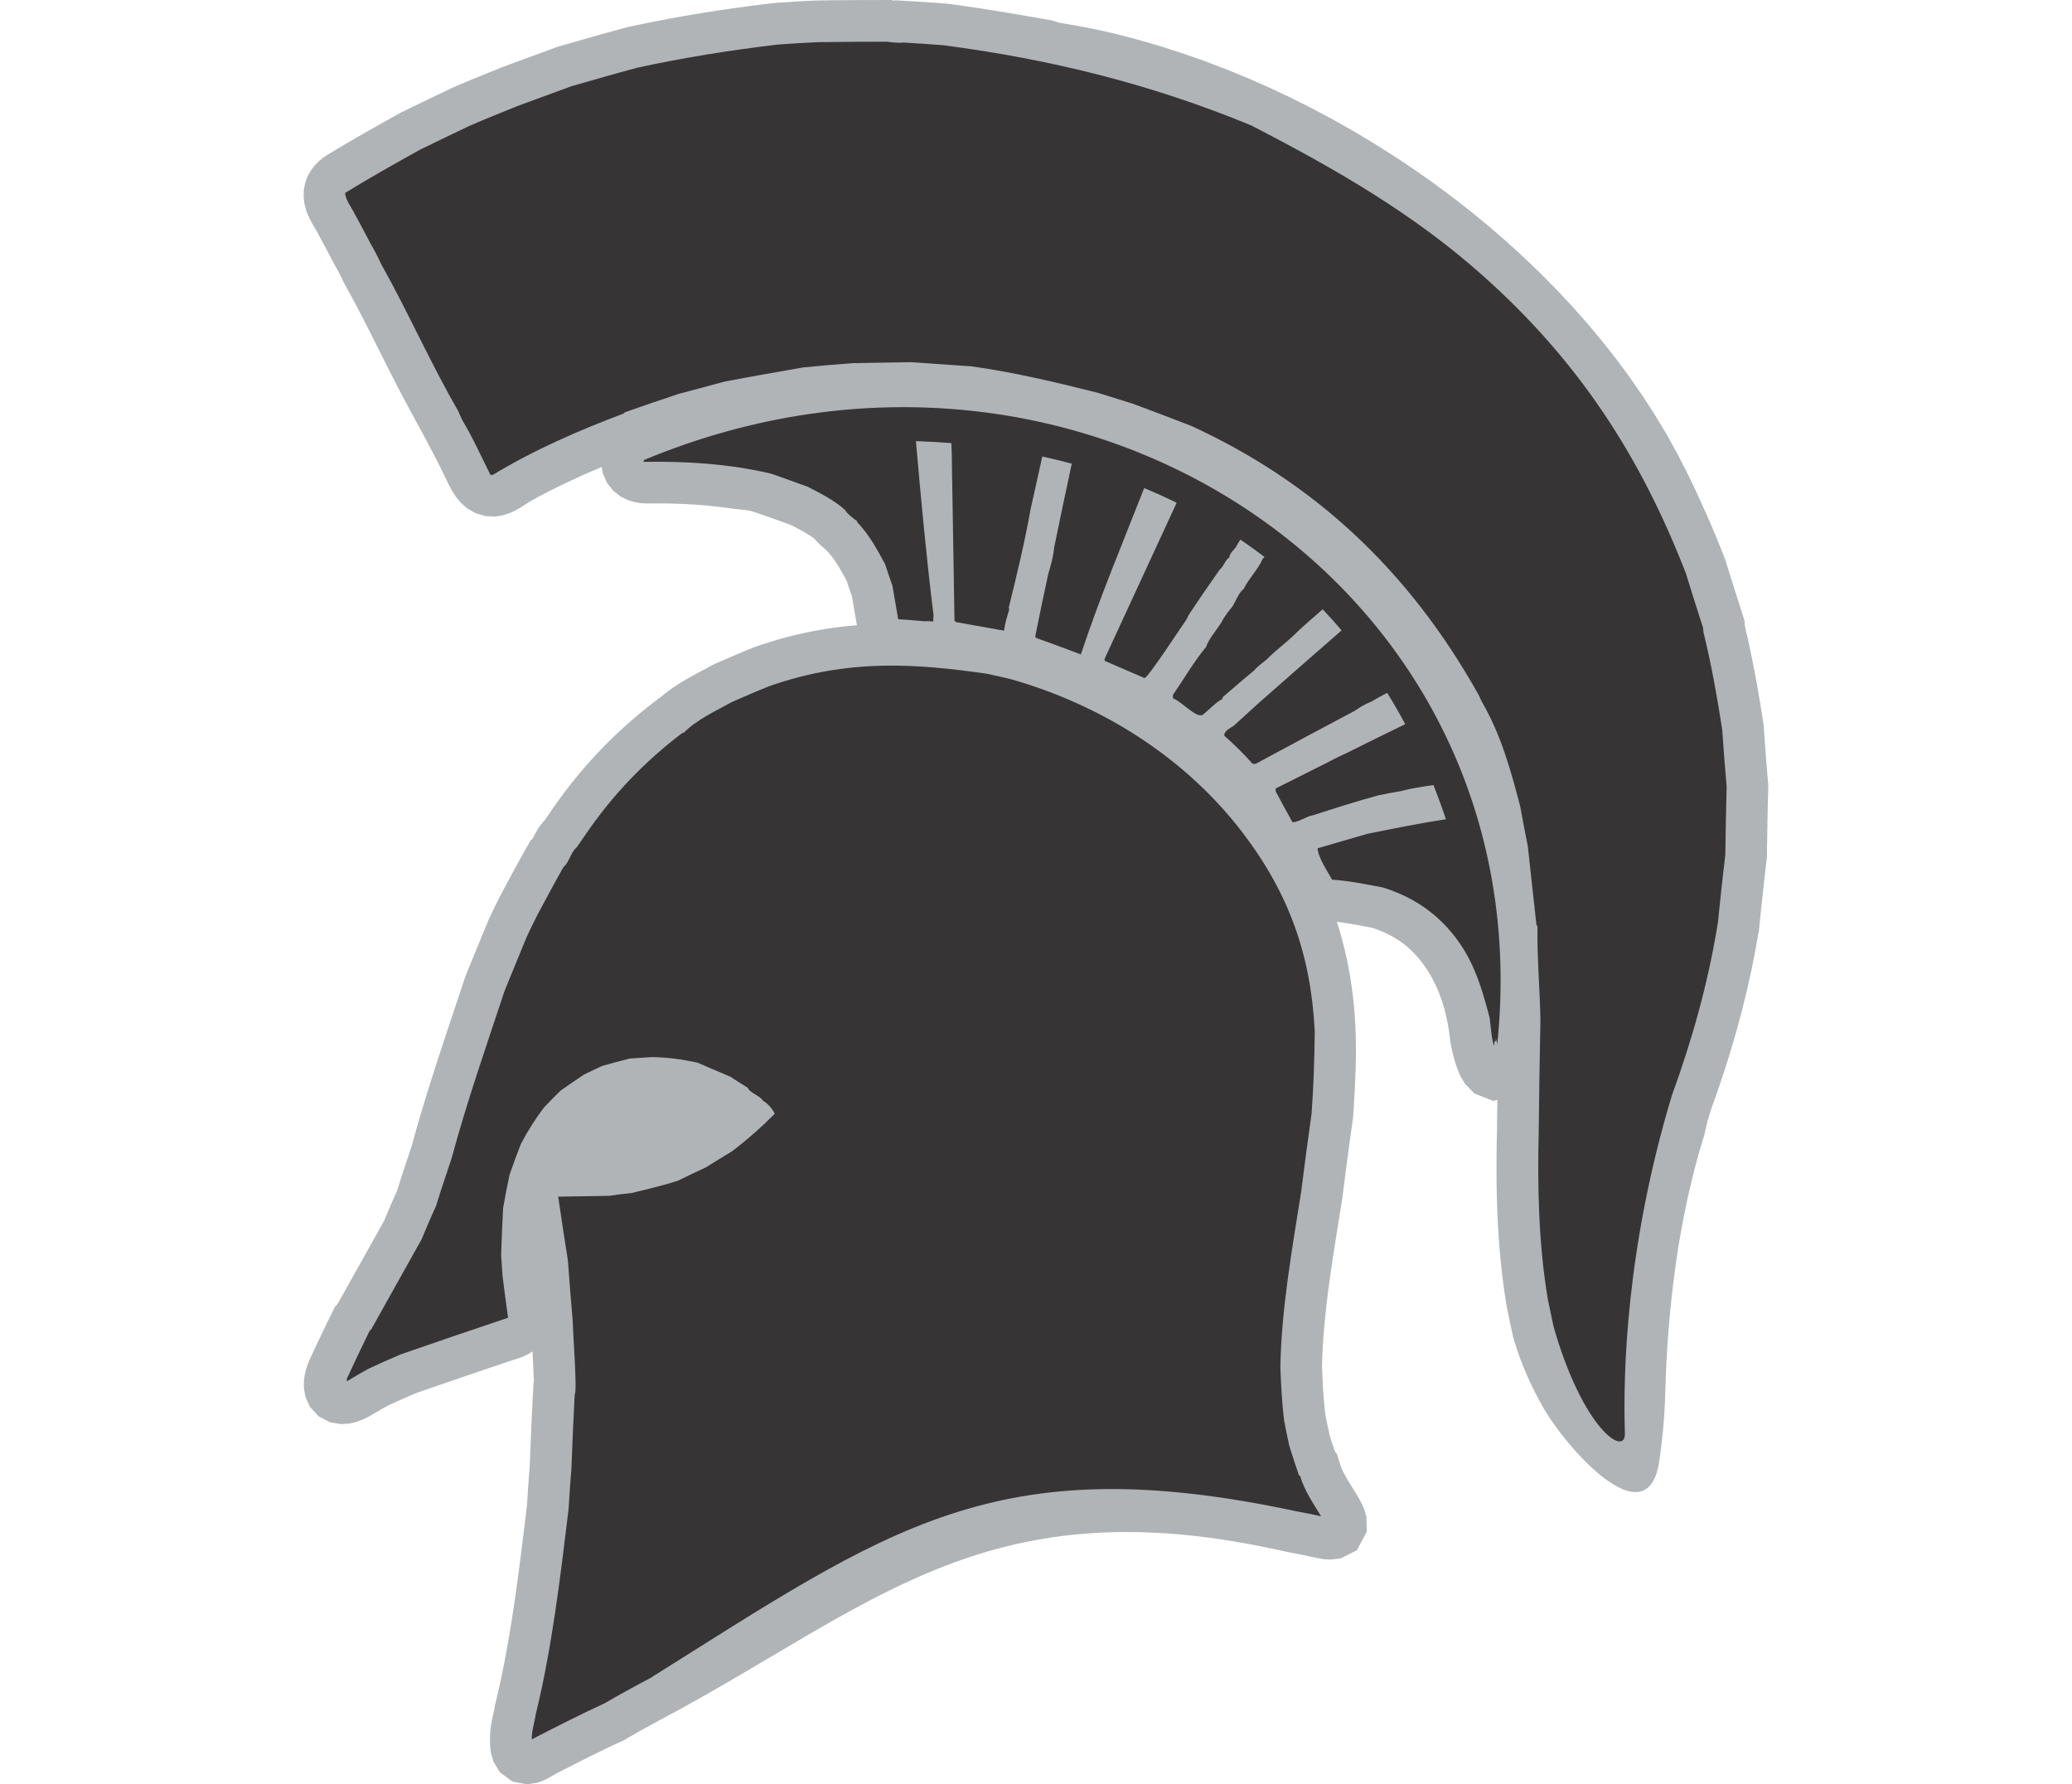
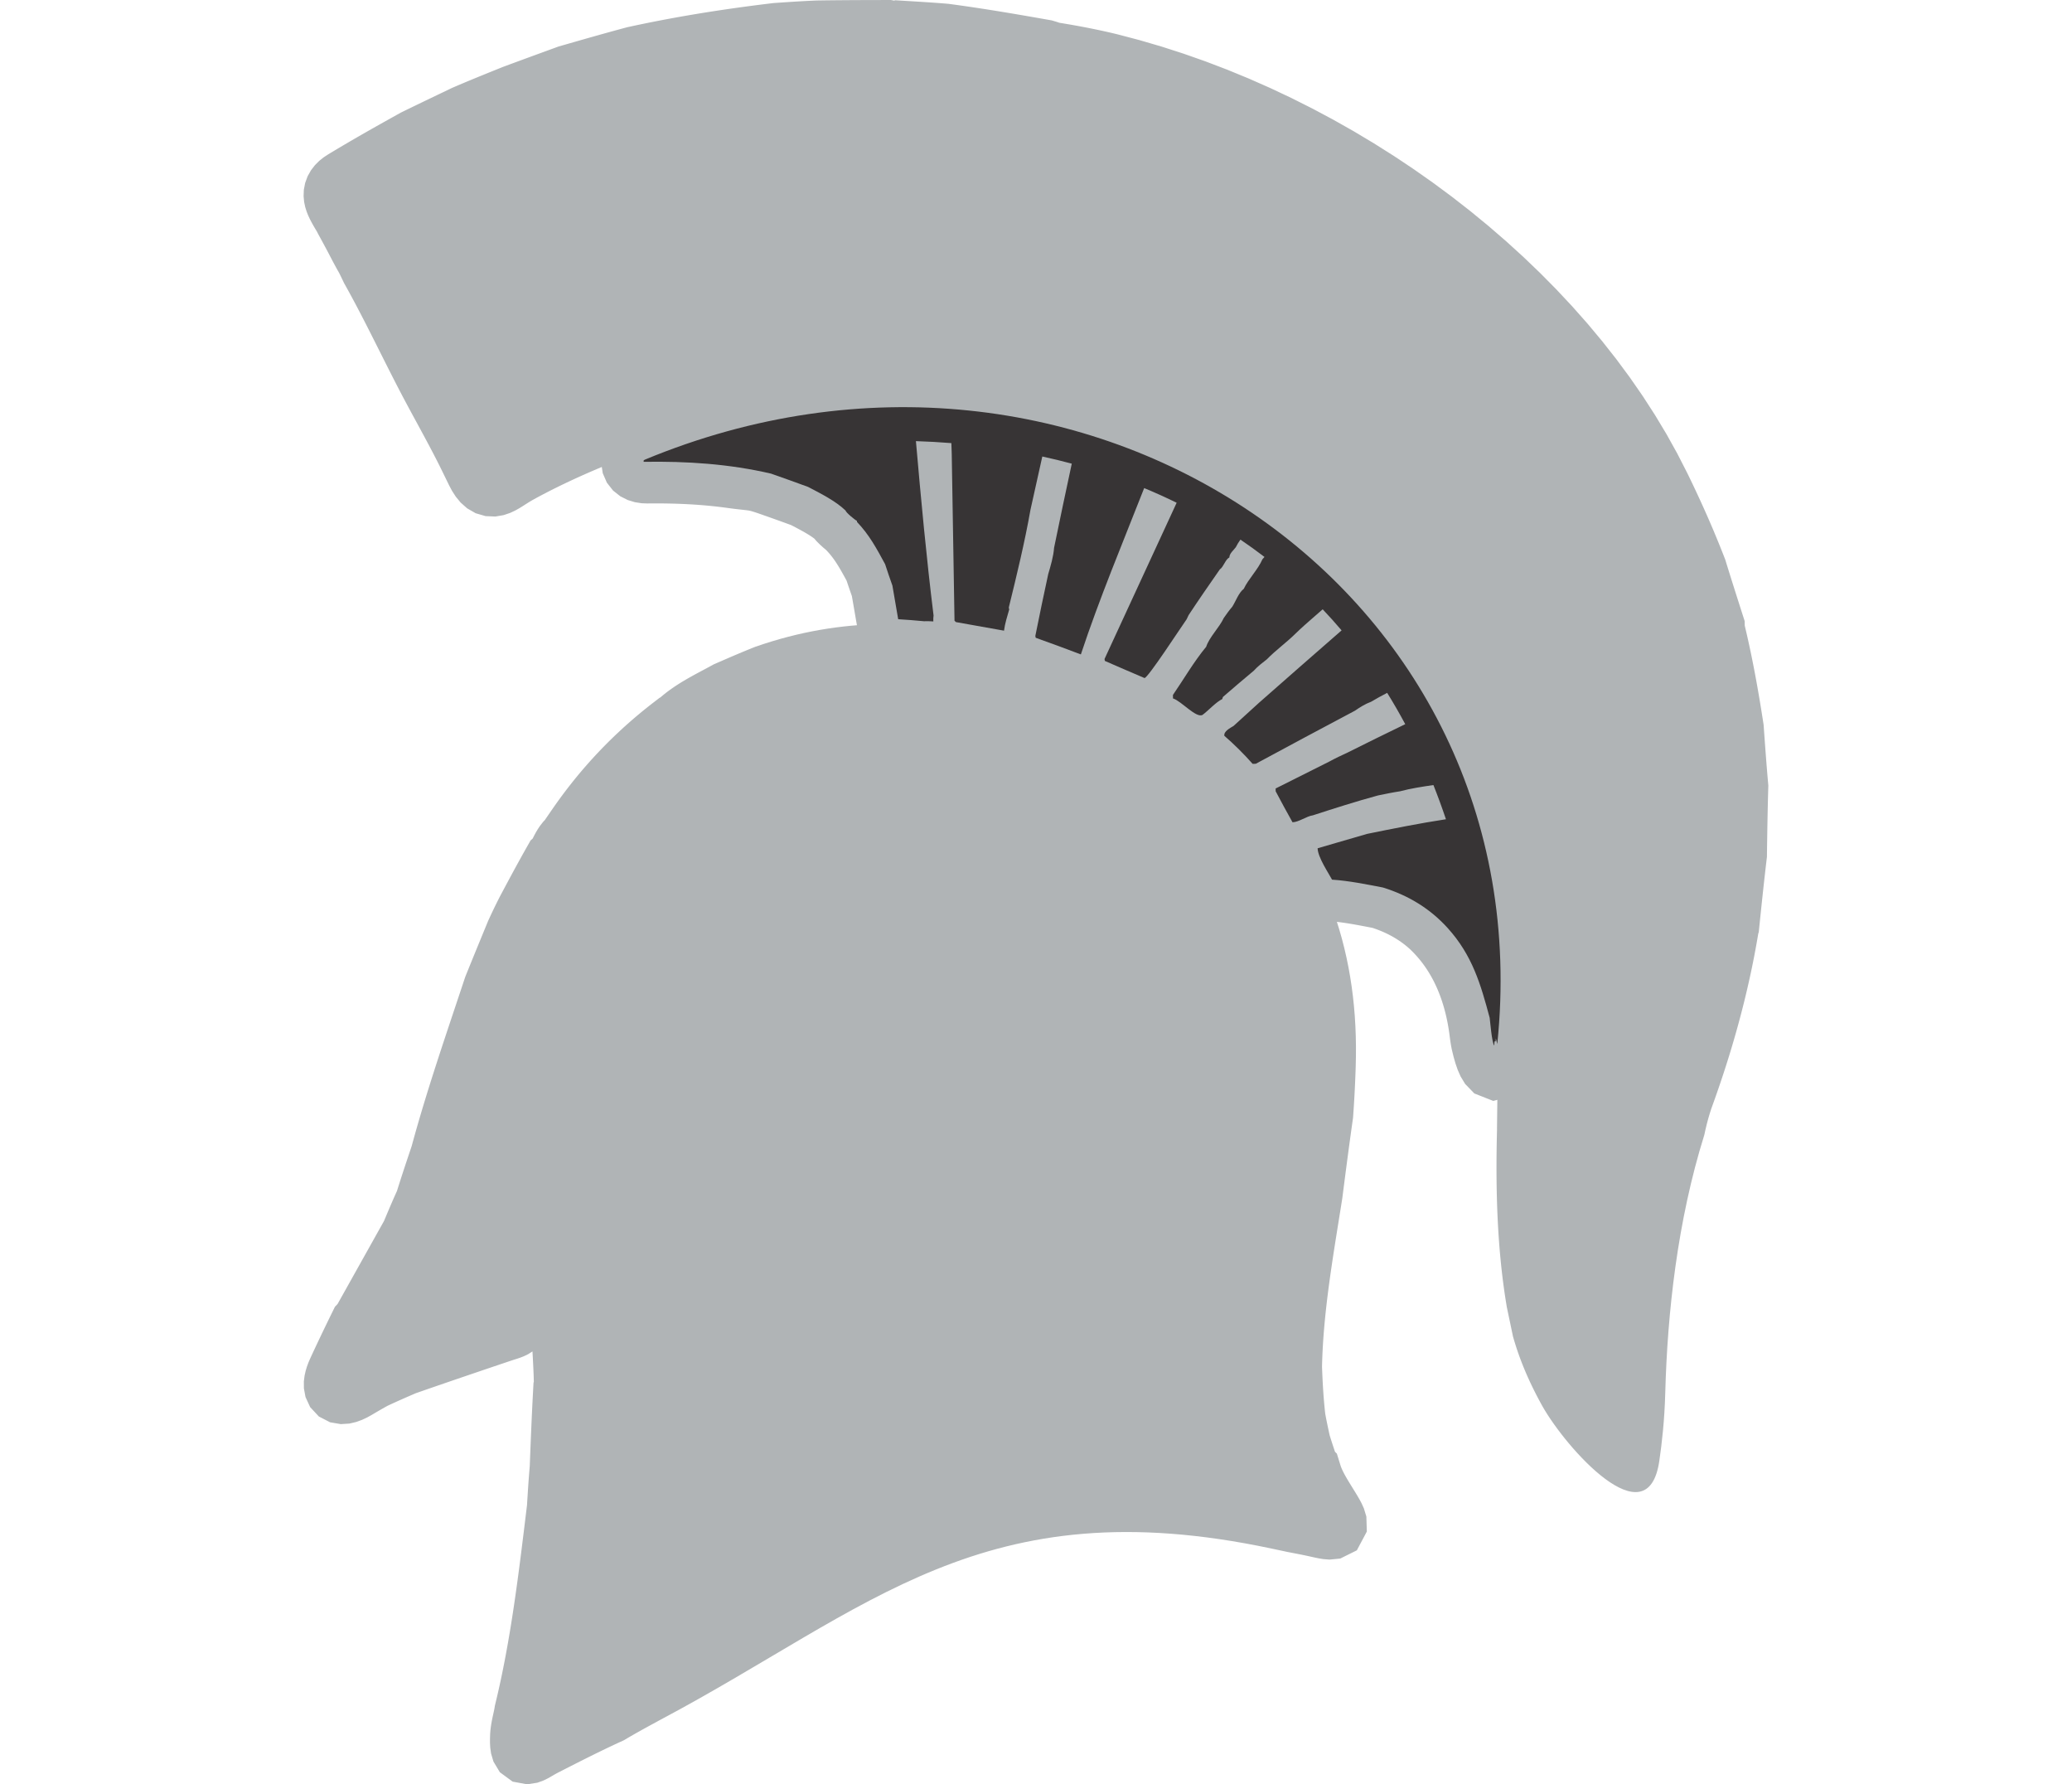
<svg xmlns="http://www.w3.org/2000/svg" xml:space="preserve" width="7.848in" height="6.757in" version="1.1" style="shape-rendering:geometricPrecision; text-rendering:geometricPrecision; image-rendering:optimizeQuality; fill-rule:evenodd; clip-rule:evenodd" viewBox="0 0 7847.73 9557.73">
  <defs>
    <style type="text/css">
   
    .fil1 {fill:#373435}
    .fil0 {fill:#B0B4B6}
   
  </style>
  </defs>
  <g id="Layer_x0020_1">
    <g id="_2008728239824">
      <path class="fil0" d="M7558.68 2853.66l-7.17 -16.98 -7.23 -16.99 -7.3 -16.97 -7.33 -16.95 -7.42 -16.96 -7.45 -16.9 -7.48 -16.78 -7.55 -16.9 -7.66 -16.87 -7.59 -16.66 -7.67 -16.7 -7.75 -16.76 -7.79 -16.67 -7.79 -16.58 -7.85 -16.6 -7.91 -16.61 -7.98 -16.62 -7.97 -16.45 -8.69 -17.85 -53.47 -104.51 -58.04 -104.35 -61.85 -102.8 -65.46 -101.21 -68.99 -99.55 -72.36 -97.83 -75.61 -96.04 -78.73 -94.24 -81.77 -92.32 -84.61 -90.37 -87.38 -88.36 -90 -86.3 -92.53 -84.16 -94.92 -81.97 -97.2 -79.72 -99.36 -77.42 -101.43 -75.01 -103.35 -72.58 -105.16 -70.05 -106.85 -67.49 -108.47 -64.85 -109.92 -62.13 -111.28 -59.36 -112.52 -56.53 -113.7 -53.59 -114.69 -50.6 -115.61 -47.55 -116.42 -44.41 -117.12 -41.22 -117.68 -37.93 -118.15 -34.57 -117.82 -30.97 -21.14 -5.1 -19.84 -4.63 -19.7 -4.47 -19.67 -4.34 -19.7 -4.25 -19.65 -4.11 -19.58 -4.01 -19.49 -3.87 -19.56 -3.8 -19.51 -3.67 -19.3 -3.56 -19.3 -3.46 -19.16 -3.36 -19.18 -3.28 -19.04 -3.18 -17.75 -2.9 -9.34 -3.22 -10.59 -3.31 -6.02 -1.77 -14.97 -4.46 -28.95 -5.06 -16.33 -2.89 -16.44 -2.87 -16.44 -2.89 -16.51 -2.88 -16.47 -2.86 -16.59 -2.88 -16.6 -2.86 -16.6 -2.85 -16.59 -2.84 -16.65 -2.82 -16.72 -2.83 -16.74 -2.8 -16.75 -2.79 -16.71 -2.75 -16.77 -2.77 -16.9 -2.73 -16.78 -2.7 -16.81 -2.67 -16.86 -2.68 -16.9 -2.64 -16.89 -2.61 -16.89 -2.57 -16.93 -2.56 -16.99 -2.52 -16.89 -2.48 -16.88 -2.44 -17.01 -2.44 -16.99 -2.37 -16.93 -2.36 -16.94 -2.3 -22.4 -3 -20.02 -1.63 -14.44 -1.14 -14.4 -1.11 -14.38 -1.07 -14.26 -1.02 -14.18 -0.99 -14.02 -0.96 -14.12 -0.96 -14.1 -0.9 -13.88 -0.9 -13.88 -0.87 -13.83 -0.87 -13.8 -0.84 -13.73 -0.84 -13.62 -0.82 -68.84 -4.22 -4.4 2 -17.86 -3.27 -32.1 0.08 -35.16 0.07 -11.7 0.04 -23.23 0.05 -11.87 0.02 -11.84 0.04 -11.69 0.04 -11.6 0.05 -11.81 0.03 -11.81 0.06 -11.66 0.05 -11.65 0.05 -11.85 0.05 -11.87 0.08 -11.73 0.08 -11.7 0.08 -11.7 0.08 -11.77 0.1 -11.75 0.08 -11.76 0.11 -11.79 0.11 -11.74 0.13 -11.73 0.13 -11.78 0.14 -11.77 0.14 -11.76 0.17 -11.62 0.16 -11.69 0.18 -14.76 0.23 -17.16 0.75 -14.25 0.68 -14.1 0.71 -14.12 0.73 -14.13 0.78 -14 0.79 -14.04 0.84 -13.9 0.84 -13.9 0.87 -13.82 0.89 -13.63 0.9 -13.74 0.9 -13.57 0.93 -13.4 0.9 -13.38 0.93 -19.04 1.29 -29.74 3.62 -24.13 2.97 -24.21 3.04 -24.23 3.11 -24.22 3.18 -24.16 3.23 -24.15 3.28 -24.18 3.34 -24.25 3.43 -24.16 3.49 -24.16 3.56 -24.16 3.61 -24.23 3.7 -24.15 3.76 -24.11 3.82 -24.23 3.91 -24.21 4.01 -24.11 4.05 -24.13 4.13 -24.15 4.21 -24.19 4.3 -24.12 4.37 -24.11 4.44 -24.17 4.53 -24.14 4.62 -24.14 4.7 -24.12 4.79 -24.13 4.87 -24.15 4.98 -24.03 5.02 -24.12 5.14 -29.04 6.29 -16.48 4.42 -11.43 3.09 -11.3 3.06 -11.31 3.07 -11.24 3.07 -11.23 3.07 -11.26 3.11 -11.25 3.09 -11.32 3.13 -11.21 3.12 -11.11 3.11 -11.14 3.1 -11.22 3.15 -11.08 3.12 -11.12 3.12 -11.22 3.17 -11.08 3.14 -11.07 3.13 -11.02 3.14 -11.11 3.15 -11.14 3.19 -11 3.14 -10.96 3.14 -10.96 3.12 -11.17 3.2 -32.96 9.46 -10.96 3.15 -21.86 6.28 -18.49 5.32 -16.47 6.02 -9.01 3.29 -8.78 3.21 -9.07 3.29 -9.28 3.4 -17.84 6.54 -8.94 3.25 -9.24 3.37 -17.99 6.59 -8.98 3.28 -9.07 3.32 -9.1 3.33 -8.95 3.28 -8.95 3.28 -9.21 3.37 -17.81 6.55 -9.05 3.31 -8.99 3.31 -8.99 3.3 -9.02 3.33 -8.94 3.28 -9.18 3.4 -8.96 3.31 -8.79 3.25 -9 3.31 -8.94 3.32 -8.94 3.31 -9.04 3.37 -11.71 4.34 -10.96 4.42 -8 3.23 -8.19 3.29 -8.33 3.35 -8.18 3.31 -8.04 3.24 -8.21 3.31 -8.24 3.33 -8.23 3.32 -8.25 3.34 -8.21 3.34 -8.3 3.37 -8.22 3.35 -8.27 3.36 -8.26 3.38 -8.25 3.37 -8.25 3.4 -8.29 3.39 -8.35 3.46 -8.22 3.39 -8.33 3.46 -8.32 3.46 -8.3 3.47 -8.28 3.46 -8.27 3.49 -8.3 3.49 -16.63 7.05 -8.34 3.57 -8.31 3.55 -8.18 3.52 -11.97 5.14 -12.42 5.94 -50.04 23.97 -8.29 3.98 -8.31 3.98 -33.32 16 -16.44 7.91 -8.25 3.95 -8.49 4.08 -8.46 4.07 -8.32 4.01 -16.56 7.99 -8.33 4.04 -8.09 3.92 -8.27 3.98 -8.44 4.09 -8.36 4.06 -8.14 3.96 -8.2 3.97 -8.49 4.13 -8.29 4.05 -8 3.9 -13.5 6.57 -18.08 10.06 -12.7 7.08 -12.69 7.07 -12.77 7.12 -25.54 14.27 -12.78 7.17 -12.85 7.21 -12.88 7.25 -12.84 7.24 -12.79 7.22 -12.9 7.29 -12.88 7.33 -12.81 7.29 -12.91 7.36 -12.92 7.39 -12.89 7.41 -12.88 7.42 -12.86 7.45 -12.82 7.43 -12.94 7.53 -12.87 7.54 -12.81 7.52 -12.89 7.58 -12.84 7.61 -12.76 7.57 -12.89 7.69 -12.83 7.7 -12.77 7.7 -15.87 9.61 -20.86 13.85 -23.27 18.62 -22.87 22.75 -21.33 27.52 -18.24 32.34 -13.14 35.7 -7.12 36.52 -1.32 34.7 2.99 31.2 5.84 27.27 7.28 23.24 7.73 19.58 7.78 17.05 7.62 15.03 7.18 13.28 7.28 12.94 5.65 9.64 4.79 8.03 3.8 6.36 2.82 4.83 1.75 3.08 0.48 0.91 3.52 7.11 5.9 10.82 3.64 6.65 3.55 6.51 3.46 6.32 3.52 6.5 3.64 6.66 3.49 6.42 3.37 6.2 3.4 6.33 3.54 6.54 3.46 6.48 3.41 6.35 6.67 12.6 3.46 6.59 3.27 6.23 3.19 6.19 3.46 6.61 3.31 6.33 3.33 6.35 3.46 6.62 3.61 6.81 3.53 6.66 3.43 6.39 3.63 6.81 3.89 7.17 3.75 6.87 3.77 6.85 3.95 7.13 4.06 7.21 4.07 7.17 1.28 2.22 0.75 1.46 2.85 5.63 3.06 6.18 3.22 6.58 6.51 13.53 3.45 7.24 6.72 14.1 16.55 29.73 12.7 23.11 12.66 23.39 12.61 23.48 12.52 23.63 12.53 23.85 12.5 24.01 12.43 24.03 12.4 24.24 12.49 24.49 12.43 24.53 12.44 24.59 23.18 46.06 14.32 28.52 12.56 24.98 12.59 25.03 12.67 25.16 12.77 25.3 12.84 25.26 12.89 25.28 13 25.33 13.14 25.44 13.24 25.36 6.48 12.36 6.49 12.25 6.45 12.15 6.44 12.05 6.46 12.07 6.49 12.08 6.46 11.98 6.42 11.9 6.44 11.9 6.48 11.95 25.6 47.14 6.39 11.81 6.32 11.63 6.29 11.67 6.32 11.67 6.29 11.68 6.25 11.6 6.2 11.58 6.22 11.62 12.3 23.13 6.01 11.41 6.05 11.53 6.05 11.59 5.96 11.47 5.89 11.43 5.91 11.53 5.84 11.47 5.77 11.44 4.31 8.61 8.48 17.14 4.96 10.12 4.5 9.17 9.03 18.52 4.63 9.49 4.56 9.33 4.53 9.31 10.6 21.75 15.5 29.11 20.05 31.04 25.92 31.51 34.81 30.87 45.59 26.31 53.37 15.53 52.53 2.11 44.47 -7.63 34.79 -11.84 26.92 -12.66 21.39 -11.96 17.77 -10.92 15.28 -9.77 13.81 -8.82 12.76 -7.88 13.15 -7.63 18.25 -10 19.83 -10.65 19.98 -10.57 20.07 -10.41 20.22 -10.34 20.39 -10.22 20.52 -10.15 20.6 -9.99 20.77 -9.94 20.8 -9.8 20.89 -9.69 21.04 -9.6 21.12 -9.51 21.18 -9.4 21.29 -9.31 21.27 -9.19 21.38 -9.1 20.1 -8.43 5.01 33.11 22.07 50.85 33.13 42.26 38.75 30.65 39.72 20.07 38.48 11.71 36.37 5.67 29.89 1.11 25.19 -0.22 20.34 -0.08 20.28 0.05 20.28 0.17 20.26 0.27 20.16 0.4 20.02 0.5 20 0.66 20.01 0.78 19.94 0.91 19.82 1.02 19.79 1.2 19.75 1.3 19.71 1.48 19.62 1.59 19.52 1.76 19.58 1.9 19.47 2.06 19.4 2.21 19.41 2.39 19.73 2.57 24.18 3.28 22.17 2.81 19.17 2.28 16.25 1.81 13.36 1.47 10.65 1.2 8.09 1.01 5.63 0.8 4.11 0.71 3.89 0.8 4.62 1.11 6.31 1.72 8.68 2.62 11.58 3.73 14.6 4.92 18 6.26 11.96 4.24 12.23 4.3 12.08 4.29 12.31 4.37 12.21 4.33 12.11 4.31 12.1 4.34 12.2 4.37 12.2 4.4 12.14 4.39 12.22 4.45 12.29 4.48 11.41 4.18 12.42 6.47 12.42 6.51 12.11 6.41 11.85 6.4 11.6 6.38 11.05 6.23 10.44 6.08 9.87 5.97 9.3 5.87 8.43 5.57 7.46 5.2 6.62 4.9 1.31 1.03 10.21 12.23 19.75 19.69 17.11 15.42 15.89 13.36 10.6 11.47 7.45 8.5 7.15 8.65 6.96 8.86 6.77 9.1 6.71 9.45 6.66 9.86 6.66 10.27 6.8 10.96 6.96 11.57 7.08 12.14 7.31 12.84 7.54 13.52 7.83 14.24 6.82 12.54 0.81 2.48 2.56 7.69 2.52 7.58 2.62 7.74 2.65 7.82 2.6 7.53 2.55 7.43 2.64 7.63 2.65 7.63 2.61 7.41 2.58 7.38 1.54 4.38 5.51 31.77 0.96 5.56 1.94 11.25 3.68 21.23 2.06 12.06 1.95 11.33 1.91 11.15 1.91 11.23 2.06 12.06 4.77 26.68 0.4 1.7 -32.83 2.8 -40.75 4.25 -41 5.07 -41.31 5.92 -41.61 6.8 -41.95 7.72 -42.24 8.66 -42.51 9.64 -42.8 10.62 -43.13 11.64 -43.43 12.69 -43.71 13.76 -47.68 16.07 -18.96 7.57 -13.58 5.5 -13.45 5.5 -13.38 5.52 -13.26 5.52 -13.14 5.5 -13.09 5.53 -13.06 5.54 -12.97 5.55 -12.87 5.53 -12.8 5.53 -12.73 5.51 -12.71 5.52 -12.6 5.49 -12.54 5.46 -22 9.58 -16.56 9.14 -7.03 3.84 -7.46 4.03 -7.87 4.22 -8.03 4.3 -16.81 8.94 -8.86 4.72 -9.03 4.85 -9.16 4.93 -9.41 5.11 -9.52 5.2 -9.71 5.39 -9.89 5.54 -9.94 5.67 -10.1 5.84 -10.31 6.09 -10.28 6.2 -10.4 6.41 -10.54 6.66 -10.61 6.89 -10.63 7.09 -10.71 7.36 -10.63 7.55 -10.82 7.94 -10.86 8.29 -10.74 8.51 -10.89 9 -7.83 6.78 -5.26 2.67 -35.91 27.58 -20.12 15.74 -19.98 15.93 -19.81 16.12 -19.55 16.23 -19.42 16.43 -19.18 16.59 -18.97 16.69 -18.87 16.96 -18.6 17.06 -18.42 17.23 -18.24 17.41 -18.07 17.6 -17.83 17.72 -17.69 17.93 -17.48 18.1 -17.29 18.24 -17.09 18.41 -16.96 18.65 -16.71 18.76 -16.56 18.94 -16.4 19.16 -16.17 19.28 -15.96 19.43 -15.86 19.69 -15.63 19.83 -15.47 20.01 -15.31 20.22 -15.07 20.33 -14.95 20.55 -14.77 20.76 -14.28 20.45 -7.21 10.46 -13.64 19.79 -6.8 9.86 -6.86 9.95 -6.86 9.94 -0.56 0.82 -8.58 9.01 -16.41 20.92 -12.25 18.28 -9.43 15.76 -7.46 13.68 -5.83 11.33 -4.85 9.74 -11.12 9.86 -22.78 40.16 -4.58 8.09 -4.55 8.08 -4.53 8.06 -4.57 8.15 -4.54 8.16 -4.43 8 -4.46 8.03 -4.45 8.06 -4.45 8.06 -4.45 8.11 -8.78 16 -8.86 16.26 -4.31 7.96 -4.32 7.95 -8.73 16.15 -4.28 7.93 -4.37 8.09 -4.41 8.24 -21.35 39.81 -4.22 7.93 -4.29 8 -4.3 8.08 -4.25 7.94 -4.7 8.84 -4.68 8.94 -4.43 8.61 -4.48 8.75 -4.26 8.46 -4.24 8.43 -4.28 8.65 -4.25 8.63 -8.14 16.78 -4.15 8.66 -4.08 8.6 -3.98 8.45 -3.93 8.4 -3.96 8.52 -4 8.64 -5.64 12.33 -5.32 12.88 -3.7 9 -3.7 8.96 -7.4 17.97 -7.49 18.19 -3.67 9 -7.33 17.77 -3.71 9.05 -7.41 18.02 -3.7 9.01 -3.81 9.27 -3.7 9.07 -3.61 8.8 -7.45 18.19 -3.73 9.12 -3.68 9.02 -3.71 9.09 -3.82 9.37 -3.7 9.12 -3.61 8.86 -3.73 9.16 -3.82 9.39 -3.7 9.17 -3.63 8.93 -3.72 9.18 -3.85 9.51 -6.32 15.76 -11.28 33.92 -9.16 27.48 -9.23 27.62 -9.22 27.63 -9.25 27.65 -9.31 27.81 -9.32 27.87 -18.63 55.84 -9.34 28.03 -9.35 28.14 -9.31 28.14 -9.31 28.19 -9.31 28.35 -9.27 28.36 -9.19 28.32 -9.19 28.37 -9.14 28.5 -9.12 28.55 -9.02 28.56 -8.99 28.61 -8.92 28.74 -8.84 28.72 -8.74 28.72 -8.66 28.75 -8.59 28.87 -8.49 28.89 -8.36 28.85 -8.27 28.93 -8.15 29.03 -8.03 29.02 -5.93 21.83 -0.53 1.55 -5.46 16.21 -1.62 4.83 -9.1 27.02 -2.64 7.94 -2.66 7.88 -5.39 16.16 -2.67 8.01 -2.71 8.15 -5.34 16.15 -2.65 8.03 -2.68 8.12 -2.68 8.2 -2.66 8.12 -2.64 8.08 -2.7 8.27 -5.35 16.59 -2.61 8.15 -2.61 8.11 -2.68 8.43 -2.67 8.46 -2.55 8.12 -2.63 8.33 -2.69 8.63 -0.72 2.33 -4.42 9.71 -5.36 11.88 -5.24 11.79 -5.21 11.78 -5.16 11.83 -5.1 11.77 -9.9 23.1 -4.98 11.71 -4.91 11.59 -4.78 11.38 -4.8 11.4 -9.37 22.38 -2.23 3.98 -8.43 15.1 -8.49 15.15 -8.46 15.15 -8.49 15.15 -8.46 15.13 -8.52 15.21 -8.48 15.19 -8.46 15.1 -8.46 15.13 -8.49 15.15 -8.46 15.15 -8.49 15.15 -8.46 15.13 -8.52 15.2 -8.48 15.19 -8.45 15.1 -8.46 15.14 -8.49 15.15 -8.46 15.15 -8.49 15.15 -8.46 15.13 -8.52 15.2 -8.48 15.19 -8.45 15.1 -8.46 15.13 -8.49 15.15 -8.46 15.15 -8.48 15.14 -8.5 15.2 -0.69 1.21 -14.35 15.28 -18.73 38.09 -3.93 8.05 -4.04 8.22 -3.92 8.05 -3.9 7.99 -4.07 8.36 -3.92 8.1 -3.88 8.02 -3.9 8.05 -3.93 8.13 -4.02 8.32 -3.95 8.25 -3.87 8.06 -3.92 8.17 -3.97 8.31 -3.85 8.1 -3.89 8.15 -3.95 8.33 -3.92 8.25 -7.72 16.33 -3.94 8.35 -3.96 8.43 -3.78 8.09 -3.84 8.18 -3.92 8.42 -3.89 8.35 -7.64 16.52 -4.69 10.16 -8.32 19.18 -8.21 21.96 -7.24 23.61 -5.9 26.23 -3.88 30.61 0.19 37.36 8.58 46.44 24.93 54.29 46.74 50.24 60.21 31.03 57.12 9.75 46.45 -2.94 36.8 -8.71 30.76 -11.25 27.63 -13.01 24.03 -13.36 16.37 -9.68 6.84 -4.01 6.78 -3.98 7.03 -4.08 6.96 -4.04 6.7 -3.87 6.44 -3.7 13.3 -7.52 6.41 -3.58 6.41 -3.55 0.86 -0.47 4.25 -2 9.95 -4.64 10.1 -4.67 10.17 -4.65 10.27 -4.68 10.22 -4.62 10.66 -4.78 20.32 -9.02 10.33 -4.54 10.43 -4.56 10.47 -4.55 10.59 -4.58 10.68 -4.59 10.64 -4.56 3.95 -1.69 10.77 -3.75 17.75 -6.17 17.71 -6.15 35.59 -12.33 17.74 -6.14 17.73 -6.11 17.84 -6.14 17.82 -6.13 17.78 -6.11 17.75 -6.08 35.64 -12.2 35.64 -12.16 17.93 -6.1 17.88 -6.1 17.77 -6.03 17.86 -6.07 17.96 -6.08 17.89 -6.08 17.77 -6.02 35.86 -12.11 17.94 -6.05 17.92 -6.05 17.9 -6.03 18 -6.05 17.4 -5.86 11.61 -3.82 11.1 -3.51 12.24 -3.92 14.61 -4.97 18.14 -7.07 23.11 -11.06 23.6 -15.05 0.32 5.59 0.86 15.85 0.86 16.07 0.84 15.92 0.79 15.62 0.72 15.44 0.69 15.13 0.6 14.6 0.53 13.93 0.42 13.09 0.33 12.45 0.21 10.5 -1.54 2.76 -3.43 64 -0.67 12.62 -0.64 12.54 -0.65 12.6 -0.64 12.59 -0.62 12.61 -0.61 12.66 -0.59 12.48 -0.59 12.41 -0.6 12.65 -0.58 12.67 -0.56 12.55 -0.56 12.49 -0.56 12.58 -0.55 12.64 -0.53 12.43 -0.54 12.45 -0.53 12.54 -0.54 12.6 -1.03 25.19 -0.5 12.54 -0.51 12.57 -0.5 12.5 -0.5 12.57 -0.49 12.51 -0.5 12.61 -0.48 12.53 -0.5 12.55 -0.5 12.75 -0.48 12.58 -0.27 7.05 -0.73 8.31 -1.17 14.08 -1.12 13.88 -1.08 13.85 -1.05 13.8 -1.02 13.85 -0.99 13.88 -0.94 13.73 -0.93 13.7 -0.9 13.79 -0.89 13.69 -0.87 13.72 -0.84 13.59 -0.86 13.76 -0.83 13.81 -0.41 6.84 -3.33 27.35 -4.16 34.21 -8.33 68.44 -4.21 34.18 -4.23 34.22 -4.27 34.22 -4.31 34.13 -4.38 34.11 -4.43 34.15 -4.49 34.05 -4.59 34 -4.68 33.99 -4.75 33.96 -4.86 33.87 -4.95 33.75 -5.08 33.69 -5.2 33.64 -5.35 33.58 -5.46 33.44 -5.62 33.35 -5.75 33.26 -5.93 33.15 -6.06 32.98 -6.27 32.87 -6.43 32.8 -6.62 32.62 -6.81 32.47 -7.02 32.35 -7.21 32.23 -7.41 31.97 -9.74 40.59 -2.38 14.46 -0.84 4.59 -1.08 5.38 -1.35 6.41 -1.6 7.26 -1.86 8.33 -2.1 9.54 -2.16 10.19 -2.27 11.1 -2.29 12.23 -2.25 13.3 -2.06 14.36 -1.77 15.2 -1.43 17.44 -0.93 26.26 -0.01 23.64 1.34 25.58 4.42 31.4 12.69 43.05 34.36 57.4 68.54 50.35 77.94 14.3 54.56 -8.56 32.59 -11.8 20.69 -10.04 14.79 -8.15 11.7 -6.81 9.92 -5.77 9.07 -5.12 10 -5.32 10.81 -5.54 11.97 -6.14 11.93 -6.11 11.87 -6.08 11.96 -6.08 11.99 -6.13 21.88 -11.11 13.98 -7.09 13.06 -6.6 22.66 -11.38 11.99 -5.99 12.01 -6 11.86 -5.9 11.78 -5.82 11.95 -5.87 11.92 -5.86 11.8 -5.74 11.83 -5.74 23.81 -11.47 11.69 -5.58 11.76 -5.58 11.85 -5.57 11.84 -5.56 11.7 -5.44 11.64 -5.38 22.36 -10.22 19.86 -11.69 9.77 -5.68 9.79 -5.68 9.89 -5.67 9.83 -5.63 9.77 -5.53 9.83 -5.54 20.19 -11.27 10.04 -5.56 10.02 -5.53 10.12 -5.54 10.2 -5.57 10.2 -5.53 10.29 -5.56 12.05 -6.48 9.68 -5.39 7.87 -4.3 8.24 -4.46c1121.57,-595.27 1724.75,-1245.5 3273.33,-916.44l36.37 7.74 9.16 1.95 9.06 1.92 9.04 1.94 9.03 1.92 11.4 2.45 10.89 2.08 8.46 1.61 8.17 1.57 16.38 3.15 9.6 1.87 14.88 2.94 7.95 1.58 8.04 1.63 7.42 1.51 20.62 4.42 19.16 4.27 18.65 4.1 19.66 4.01 23.39 3.78 33.38 2.57 57.17 -5.55 88.84 -43.99 53.56 -100.66 -2.51 -80.37 -13.27 -43.56 -12.39 -27.36 -11.62 -21.7 -11.93 -20.5 -12.94 -21.29 -14.23 -23.01 -7.76 -12.53 -7.37 -12 -6.92 -11.46 -6.5 -11 -6.09 -10.63 -5.58 -10.07 -4.96 -9.43 -4.46 -8.93 -3.9 -8.31 -3.3 -7.6 -2.68 -6.78 -2.13 -5.99 -20.04 -64.92 -9.87 -9.49 -2.04 -6.08 -3.1 -9.28 -3.09 -9.36 -3.08 -9.31 -3.01 -9.22 -2.97 -9.13 -2.9 -9.05 -2.9 -9.1 -2.8 -8.94 -2.76 -8.87 -0.13 -0.41 -3.62 -16.71 -3.67 -17.09 -1.75 -8.24 -1.74 -8.27 -1.71 -8.21 -1.68 -8.12 -1.65 -8.14 -1.6 -7.97 -1.56 -7.92 -1.52 -7.88 -1.45 -7.74 -1.43 -7.73 -0.24 -1.33 -0.15 -1.36 -0.87 -7.88 -0.86 -7.87 -0.82 -8 -0.81 -8.01 -0.75 -7.84 -0.75 -8.04 -0.74 -8.25 -0.72 -8.09 -0.66 -8.04 -0.67 -8.21 -0.63 -8.13 -0.62 -8.16 -0.59 -8.26 -0.58 -8.28 -0.55 -8.24 -0.55 -8.55 -0.53 -8.31 -0.49 -8.13 -0.95 -16.58 -0.44 -8.52 -0.42 -8.47 -0.84 -17.22 -0.39 -8.42 -0.38 -8.43 -0.35 -8.49 -0.36 -8.61 -0.32 -8.43 -0.4 -10.76 0.5 -21.68 0.92 -27.33 1.16 -27.4 1.43 -27.5 1.66 -27.59 1.9 -27.62 2.11 -27.68 2.35 -27.79 2.51 -27.83 2.74 -27.82 2.92 -27.95 3.12 -28.04 3.25 -28.08 3.45 -28.1 3.58 -28.21 3.74 -28.3 3.85 -28.39 3.98 -28.38 4.09 -28.47 4.2 -28.55 4.28 -28.63 4.37 -28.63 4.44 -28.72 4.53 -28.82 4.56 -28.87 4.6 -28.88 4.64 -28.98 4.68 -29.09 4.68 -29.18 4.66 -29.15 4.65 -29.19 5.17 -32.56 2.79 -21.97 2.68 -20.95 1.73 -13.33 1.68 -13.24 1.7 -13.09 1.69 -13.22 1.71 -13.15 1.71 -13.24 3.24 -25 1.87 -14.3 1.71 -13.07 3.44 -26.08 1.75 -13.15 1.74 -13.19 1.72 -12.91 1.73 -12.94 1.77 -13.15 1.75 -13.06 1.74 -12.85 1.78 -12.99 1.8 -13.09 1.79 -13.09 1.78 -12.9 1.79 -12.92 1.81 -13.02 1.89 -13.51 3.58 -25.3 2.99 -20.81 1.55 -21.8 0.96 -14.09 0.96 -14.12 0.93 -14.2 0.88 -14.28 0.85 -14.22 0.81 -14.12 0.81 -14.28 0.74 -14.19 0.73 -14.19 0.68 -14.2 0.67 -14.13 0.62 -14.22 0.61 -14.15 0.57 -14.22 0.55 -14.25 0.52 -14.28 0.47 -14.15 0.48 -15 1.14 -53.46 0.11 -53.96 -0.99 -53.68 -2.08 -53.4 -3.23 -53.18 -4.37 -52.87 -5.56 -52.61 -6.76 -52.34 -8 -52.07 -9.22 -51.74 -10.5 -51.45 -11.78 -51.15 -13.1 -50.84 -14.41 -50.5 -12.19 -38.84 0.5 0.06 13.58 1.69 7.41 0.97 7.37 0.99 7.25 1.02 7.4 1.08 7.43 1.13 7.52 1.18 7.7 1.24 7.57 1.24 7.64 1.3 7.85 1.36 7.84 1.39 7.91 1.41 15.3 2.8 8.82 1.66 8.43 1.57 7.95 1.51 8.13 1.55 8.23 1.58 8.54 1.65 8.39 1.6 8.43 1.63 3.31 0.63 6.77 2.19 16.65 5.9 16.06 6.17 15.59 6.51 15.14 6.81 14.65 7.1 14.24 7.42 13.81 7.72 13.41 8.01 13.05 8.33 12.62 8.61 12.34 8.97 12.03 9.3 11.66 9.59 10.45 9.14 10.49 9.99 11.24 11.31 10.86 11.51 10.53 11.78 10.19 12.01 9.86 12.27 9.54 12.51 9.21 12.72 8.88 12.96 8.61 13.26 8.27 13.45 7.99 13.7 7.69 13.98 7.43 14.26 7.12 14.46 6.83 14.71 6.52 14.92 6.26 15.2 5.99 15.47 5.68 15.65 5.39 15.89 5.13 16.14 4.85 16.39 4.59 16.59 4.27 16.78 4.03 17.06 3.75 17.23 3.45 17.37 3.18 17.6 2.91 17.81 2.65 18.01 2.57 19.73 1.9 14.47 2.32 15.78 2.67 16.35 3.59 18.9 10.11 41.51 10.35 36.03 11.8 33.92 15.23 34.52 24.12 39.95 49.42 51.13 101.43 40.06 21.9 -5.95 -0.07 5.22 -0.24 18.14 -0.22 18.26 -0.23 18.16 -1.11 92.2 0 6.02 0.08 2 -0.61 23.63 -0.63 29.04 -0.53 29.07 -0.43 29.16 -0.32 29.27 -0.2 29.37 -0.08 29.48 0.06 29.53 0.19 29.48 0.32 29.69 0.47 29.73 0.62 29.72 0.77 29.8 0.94 29.84 1.1 29.9 1.29 29.92 1.45 29.87 1.63 29.94 1.82 30.04 2.05 29.99 2.21 29.96 2.45 29.99 2.64 30.03 2.89 30 3.07 29.94 3.34 30.03 3.57 29.92 3.81 29.91 4.07 29.88 4.33 29.85 4.59 29.82 5.5 33.66 6.69 31.96 3.76 17.99 1.89 9.09 1.97 9.34 1.9 8.98 5.66 27.1 2.58 12.19 5.01 23.98 3.73 17.73 7.8 26.59 6.06 19.64 6.32 19.53 6.55 19.27 6.75 19.12 7.02 19.03 7.18 18.75 7.4 18.64 7.6 18.48 7.79 18.3 7.97 18.15 8.11 17.91 8.28 17.83 8.51 17.76 8.61 17.53 8.73 17.33 8.85 17.19 9.08 17.21 9.15 16.96 9.22 16.77c125.75,224.27 564.94,719.85 626.95,294.57 14.02,-96.14 27.93,-217.9 31.87,-365.1 11.42,-426.61 64.71,-919.57 209.22,-1381.16l6.41 -29.45 6.99 -29.03 7.63 -28.57 8.28 -28.21 8.59 -26.7 8.72 -24.08 10.18 -28.48 10.04 -28.57 9.93 -28.67 9.75 -28.71 9.62 -28.71 9.48 -28.82 9.35 -28.9 9.19 -29 9.03 -28.98 8.86 -29.03 8.75 -29.17 8.57 -29.25 8.37 -29.18 8.24 -29.27 8.09 -29.41 7.91 -29.47 7.72 -29.44 7.56 -29.51 7.39 -29.59 7.21 -29.67 7.02 -29.7 6.83 -29.69 6.69 -29.82 6.48 -29.88 6.29 -29.87 6.09 -29.95 5.9 -29.97 5.71 -30.08 5.51 -30.08 5.32 -30.13 5.2 -30.65 2.83 -8.8 3.55 -34.96 1.2 -11.63 1.17 -11.62 1.2 -11.59 1.3 -12.58 2.31 -22.2 1.23 -11.68 1.19 -11.56 1.21 -11.48 1.2 -11.55 3.57 -33.6 1.31 -12.25 1.25 -11.57 1.26 -11.62 1.22 -11.38 1.25 -11.35 2.24 -20.34 1.55 -13.97 1.26 -11.38 1.3 -11.42 1.29 -11.42 1.29 -11.34 1.3 -11.35 1.32 -11.36 2.47 -21.28 1.5 -12.69 2.78 -23.08 0.61 -45.67 0.17 -11.34 0.16 -11.34 0.17 -11.28 0.17 -11.34 0.17 -11.29 0.17 -11.48 0.35 -22.32 0.36 -22.61 0.39 -22.14 0.22 -11.34 0.2 -11.28 0.2 -11.08 0.22 -11.14 0.45 -22.35 0.24 -11.05 0.24 -11.04 0.26 -11.2 0.26 -11.21 0.26 -10.94 0.29 -10.94 0.29 -11.08 0.29 -10.98 0.32 -10.99 0.32 -10.98 0.73 -24.41 -2.05 -22.82 -0.83 -9.3 -0.79 -9.08 -0.79 -9.43 -0.83 -9.6 -0.78 -9.22 -0.75 -9.2 -0.78 -9.54 -0.78 -9.44 -0.75 -9.37 -0.75 -9.36 -1.47 -18.91 -0.73 -9.46 -0.72 -9.33 -0.71 -9.49 -1.45 -19.18 -0.7 -9.34 -0.7 -9.46 -0.71 -9.57 -1.38 -18.81 -0.69 -9.62 -0.7 -9.62 -0.68 -9.42 -0.69 -9.56 -2.72 -38.26 -1.34 -18.88 -4.01 -25.83 -2.62 -16.77 -2.67 -16.82 -2.7 -16.87 -2.71 -16.75 -2.74 -16.79 -2.79 -16.85 -2.82 -16.83 -2.87 -16.84 -2.91 -16.77 -2.91 -16.67 -2.96 -16.81 -3.03 -16.81 -3.06 -16.77 -3.11 -16.76 -3.16 -16.9 -3.21 -16.77 -3.23 -16.72 -3.3 -16.75 -3.34 -16.8 -3.43 -16.89 -3.46 -16.78 -3.51 -16.76 -3.57 -16.86 -3.65 -16.87 -3.69 -16.82 -3.74 -16.83 -3.82 -16.96 -3.91 -16.93 -3.94 -16.86 -4.01 -16.9 -0.2 -0.84 -0.38 -24.17 -13.06 -40.73 -2.95 -9.22 -2.94 -9.16 -2.94 -9.22 -2.94 -9.16 -2.91 -9.13 -2.89 -9.04 -2.95 -9.28 -2.95 -9.2 -2.85 -8.96 -5.88 -18.45 -2.88 -9.04 -5.72 -18.04 -2.9 -9.15 -3.01 -9.52 -5.62 -17.74 -2.86 -9.11 -2.85 -9.02 -5.53 -17.61 -2.85 -9.2 -2.88 -9.19 -2.77 -8.88 -2.75 -8.83 -2.79 -9.01 -2.8 -9 -2.7 -8.74 -2.67 -8.71 -5.19 -17.01 -9.63 -24.64 -6.74 -17.11 -6.84 -17.18 -6.93 -17.23 -6.96 -17.11 -6.96 -17.02 -7.09 -17.11 -7.17 -17.14z" />
-       <path class="fil1" d="M5417.27 5524.97c-19.85,-405.64 -136.96,-739.08 -387.73,-1066.64 -304.62,-397.93 -746.67,-679.61 -1239.21,-820.23 -44.86,-10.43 -87.85,-20.88 -130.82,-29.48 -374.73,-53.59 -736.86,-82.49 -1162.52,65.88 -68.44,27.2 -134.98,56.23 -201.53,85.27 -83.01,46.06 -192.02,96.28 -257.91,164.4 -3.73,0.06 -7.42,1.99 -11.11,3.91 -200.4,152.28 -366.93,326.33 -508.74,531.62 -18.18,26.37 -36.36,52.73 -54.54,79.1 -29.44,20.97 -41.44,82.61 -70.86,105.44 -47.03,82.69 -92.17,167.23 -137.3,251.76 -21.65,41.32 -41.46,82.61 -61.21,125.76 -39.37,95.61 -78.74,191.21 -118.08,288.68 -97.51,293.93 -202.34,595.41 -283.01,894.65 -28.39,84.25 -56.77,168.5 -83.27,254.59 -26.96,58.16 -52.03,118.16 -77.09,178.15 -90.41,161.61 -180.81,323.23 -271.22,484.84 -3.68,1.93 -5.52,3.82 -7.35,5.71 -41.42,84.47 -82.8,170.8 -122.33,257.1 0.07,3.72 0.13,7.44 0.22,13.03 38.72,-22.99 77.43,-45.97 116.18,-67.09 57.26,-27.01 114.56,-52.17 173.71,-77.36 190.66,-66.47 381.35,-131.08 573.9,-195.72 -10.57,-76.16 -21.15,-152.32 -29.83,-226.64 -2.48,-37.19 -4.93,-72.54 -7.38,-107.87 2.3,-85.68 6.49,-169.53 10.68,-253.38 10.18,-59.74 22.21,-119.52 34.28,-177.43 19.55,-56.18 39.12,-110.5 60.56,-164.84 36.08,-69.49 77.81,-135.35 125.18,-197.57 29.28,-30.28 58.57,-60.55 87.89,-88.97 40.48,-28.6 82.83,-57.23 125.17,-85.86 31.39,-15.41 64.65,-30.86 97.91,-46.31 48.17,-13.82 98.21,-27.69 148.27,-39.7 39.06,-2.51 78.12,-5.01 117.17,-7.53 81.93,0.5 164.04,12.17 244.39,29.45 58.13,25.1 116.27,50.2 176.26,75.27 30.12,19.98 62.1,39.93 94.09,59.87 7.88,25.93 67.75,43.56 81.21,69.4 22.51,10.8 54.78,47.49 62.6,69.71 -71.41,71.93 -148.48,140.24 -229.38,201.17 -47.93,28.72 -94,57.41 -140.07,86.1 -49.89,23.17 -99.76,46.35 -149.61,71.38 -79.64,25.52 -164.95,45.57 -246.53,65.54 -40.89,4.4 -81.78,8.8 -120.77,15.04 -91.21,1.51 -182.41,3.03 -273.61,4.55 16.78,113.29 33.59,228.44 52.26,343.57 7.38,107.86 16.65,217.55 25.92,327.24 1.23,74.45 24.83,373.8 10.19,388.94 -7.12,132.31 -12.36,264.58 -17.58,398.73 -6.26,70.85 -10.68,141.67 -15.05,214.36 -44.22,363.78 -88.23,740.6 -175.37,1097.64 -6.71,44.81 -22.72,89.75 -21.94,136.29 127.38,-65.42 258.44,-132.76 389.64,-192.67 55.31,-32.57 110.65,-63.28 167.86,-94.02 23.98,-13.43 49.82,-26.89 75.67,-40.36 1277.27,-800.39 1846.98,-1239.12 3459.21,-895.33 44.83,8.56 89.65,17.12 136.37,27.53 -40.21,-66.36 -89.8,-138.15 -111.55,-214.12 -3.79,-3.67 -5.68,-5.5 -7.57,-7.32 -17.62,-51.84 -35.24,-103.68 -51,-155.55 -10.08,-46.37 -20.16,-92.75 -28.38,-139.16 -10.86,-92.91 -16.15,-187.78 -19.6,-282.67 5.93,-314.74 62.19,-626.6 111.03,-936.46 18.12,-141.8 36.27,-281.74 56.29,-421.7 10.62,-145.4 15.62,-292.56 16.89,-439.67z" />
-       <path class="fil1" d="M7331.27 5865.51c106.85,-292.22 191.2,-593.37 241.97,-899.55 -0.12,-7.45 1.65,-13.06 3.41,-18.67 12.82,-124.96 25.67,-248.05 40.38,-371.18 1.7,-121.04 3.42,-242.09 7.02,-361.31 -9.15,-102.25 -16.43,-204.52 -23.72,-306.8 -27.14,-176.42 -57.9,-347.2 -99.87,-519.64 -2.02,-9.28 -2.14,-16.71 -2.27,-24.16 -31.42,-98.15 -62.84,-196.3 -92.37,-292.62 -242.43,-625.79 -573.44,-1137.75 -1090.98,-1597.81 -362.91,-322.6 -766.65,-558.99 -1238.94,-802.41 -539.73,-222.49 -1073.09,-353.22 -1645.51,-428.77 -74.58,-6.21 -147.26,-10.59 -219.95,-14.96 -3.65,3.78 -67.03,-0.75 -83.85,-4.19 -124.74,0.21 -249.47,0.43 -372.31,2.47 -72.56,3.07 -145.1,8 -215.76,12.9 -252.7,30.28 -503.38,69.81 -751.96,124.21 -118.62,31.77 -235.36,65.35 -352.1,98.95 -96.23,35.12 -192.46,70.23 -286.83,105.3 -86.92,34.96 -173.85,69.92 -258.88,106.7 -88.66,42.43 -177.33,84.87 -264.12,127.27 -134.67,74.86 -271.17,151.59 -402.02,231.97 0.62,37.22 36.73,81.31 52.18,114.56 19.19,35.06 38.39,70.11 57.63,107.03 17.31,33.22 34.62,66.45 53.79,99.64 9.61,18.45 19.26,38.78 28.9,59.09 143.91,256.4 265.8,533.64 413.39,788.11 5.84,14.79 13.55,31.43 21.28,48.06 55.53,92.17 103.86,199.34 151.99,295.36 3.7,-1.93 7.42,-1.99 13,-2.08 217.49,-132.09 461.48,-238.53 700.17,-328.15 1.79,-3.75 5.49,-5.67 9.18,-7.6 94.4,-33.22 190.66,-66.47 286.95,-97.86 81.56,-21.84 163.11,-43.67 244.67,-65.51 139.19,-26.52 280.28,-51.21 421.37,-75.89 87.35,-8.89 176.61,-15.97 265.85,-23.04 102.37,-1.7 204.74,-3.4 308.98,-5.13 108.1,7.51 216.22,15.02 326.18,22.5 227.67,31.59 453.84,85.54 676.32,141.42 61.77,19.45 123.52,38.9 187.15,58.32 104.92,39.21 209.83,78.43 314.77,119.51 645.14,296.8 1158.71,760.32 1539.47,1441.49 5.8,12.94 11.6,25.87 19.29,40.64 99.66,171.49 153.14,364.23 202.86,555.16 12.35,70.55 26.55,141.06 40.79,213.43 15.35,139.38 30.7,278.76 46.08,420 1.93,3.7 3.85,7.39 5.77,11.08 -2.85,163.89 13.02,334.91 15.77,500.57 -4.22,193.7 -6.59,387.36 -8.95,581.02 0.04,1.87 0.06,3.73 0.12,7.45 -8.04,299.89 -0.98,612.55 48.62,907.75 10.1,48.23 20.22,96.47 30.33,144.71 158.93,555.79 386.48,699.56 382.41,573.25 -10.19,-316.97 5.08,-994.65 252.33,-1812.58z" />
      <path class="fil1" d="M1827.64 2462.22l1.42 0.04c-1.89,0.71 -3.79,1.4 -5.68,2.11 -1.83,1.89 -1.77,5.62 -1.7,9.34 230.8,-3.83 458.18,11 682.46,63.13 65.55,23.11 131.09,46.23 198.53,71.17 65.73,34.28 148.34,75.73 201.32,126.98 0.16,9.31 51.12,51.27 60.49,54.84 0.03,1.86 0.06,3.72 0.09,5.58 66.32,69.65 104.76,141.62 150.85,226.49 11.79,37.04 25.47,75.91 39.14,114.78 10.3,59.41 20.6,118.81 30.92,180.08 44.74,2.99 91.32,5.93 137.95,10.74 16.75,-0.28 33.51,-0.56 50.29,1.03 -0.19,-11.17 -0.37,-22.33 1.34,-31.67 -38.04,-307.23 -67.48,-623.32 -94.54,-934.05 63.24,2.03 126.57,5.53 189.89,10.63 0.56,18.7 1.19,37.37 1.94,56.06 0.02,1.85 0.05,3.71 0.12,7.44 4.92,295.94 9.84,591.89 14.76,887.83 1.89,1.83 3.78,3.66 7.57,7.33 85.89,15.32 171.79,30.64 257.69,45.98 4.94,-39.18 17.35,-76.62 27.9,-114.04 -1.93,-3.69 -1.99,-7.41 -2.04,-11.14 41.85,-170.12 85.41,-349.58 116.03,-523.23 20.95,-94.98 41.92,-189.93 63.3,-284.5 52.87,11.52 105.5,24.25 157.83,38.29 -32.1,149.79 -63.93,299.83 -94.85,450.76 -2.97,44.74 -18.84,98.99 -31.18,140.15 -24.24,110.26 -46.61,220.47 -68.98,330.69 0.07,3.72 0.13,7.45 2.06,11.14 80.53,28.45 161.09,58.76 241.65,89.07 98.78,-298.5 223.57,-596.04 339.22,-890.91 58.73,24.21 116.73,50.48 173.99,78.51l-386.21 836.35c0.06,3.71 0.12,7.44 2.04,11.14 69.4,30.49 140.65,60.96 211.91,91.43 18.6,-0.31 194.7,-271.34 225.63,-314.68 3.6,-7.51 7.19,-15.01 10.79,-22.52 54.48,-82.82 110.85,-163.81 167.22,-244.81 20.26,-13.37 28.91,-52.61 51.06,-64.15 -0.34,-20.47 23.54,-39.49 34.47,-54.56 6.68,-13.93 15.31,-27.42 24.77,-40.71 43.63,29.56 86.61,60.45 128.82,92.8 -3.64,4.53 -7.32,8.74 -11.02,12.57 -23.3,54.38 -76.41,107.39 -99.78,158.05 -27.57,20.94 -43.55,67.75 -61.7,95.98 -16.44,18.89 -30.99,39.61 -45.54,60.33 -23.36,50.66 -78.33,103.7 -94.25,154.24 -65.71,79.29 -119.99,173.29 -178.16,258.03 0.09,5.59 0.18,11.17 0.31,18.61 44.92,14.15 122.78,105.94 157.87,88.6 33.1,-24.76 71.47,-68.21 106.56,-85.55 -0.06,-3.72 1.73,-7.48 3.54,-11.23 55.06,-47.46 110.13,-94.92 165.22,-140.53 20.1,-22.68 47.68,-43.62 69.74,-60.73 45.76,-47.31 106.46,-91.13 152.26,-136.58 32.97,-32.2 67.85,-62.57 102.71,-92.94 14.4,-12.04 29.16,-25.08 44.12,-38.39 34.56,36.34 68.3,74.02 101.29,112.88 -147.08,128.31 -294.17,256.85 -441.22,386.57 -45.85,41.73 -91.7,83.45 -137.55,125.17 -18.43,11.47 -53.51,28.81 -49.38,52.95 51,43.84 107.79,100.61 151.44,150.16 5.59,-0.09 11.17,-0.19 16.75,-0.28 177.13,-96.04 354.3,-190.21 531.47,-284.38 27.61,-19.08 55.26,-36.3 86.71,-47.99 27.9,-16.78 56.71,-32.37 85.95,-47.52 33.58,54.01 65.89,109.87 96.78,167.69 -103.32,50.17 -206.38,100.58 -308.54,151.87 -33.25,15.45 -66.51,30.9 -97.86,48.17 -96.02,48.14 -192.03,96.29 -288.04,144.43 0.06,3.72 0.15,9.3 0.25,14.89 28.84,55.38 59.55,110.72 90.26,166.06 33.51,-0.56 75.79,-32.92 109.23,-37.19 114.81,-37.28 231.49,-74.59 348.25,-106.33 38.96,-8.09 77.93,-16.19 118.79,-22.45 57.82,-15.48 118.26,-24.44 178.6,-33.42 23.66,59.42 46.06,120.46 67.14,183.22 -141.94,21.71 -283.26,50.08 -422.54,78.42 -88.94,25.68 -177.89,51.36 -264.95,77.01 0.81,48.4 59.96,134.92 77.26,168.14 91.32,5.93 182.87,24.89 272.52,42.01 141.72,43.93 256.57,116.92 347.36,217.51 132.03,146.24 176.55,300.81 224.64,480.46 2.08,13 11.57,135.72 24.82,148.54 -0.13,-7.45 -0.25,-14.89 1.48,-22.37 1.87,-0.03 3.73,-0.07 5.59,-0.09 0.44,-5.29 0.88,-10.59 1.31,-15.88l7.53 30.1c252.73,-2440.65 -2230.54,-4099.94 -4567.48,-3129.75z" />
    </g>
  </g>
</svg>